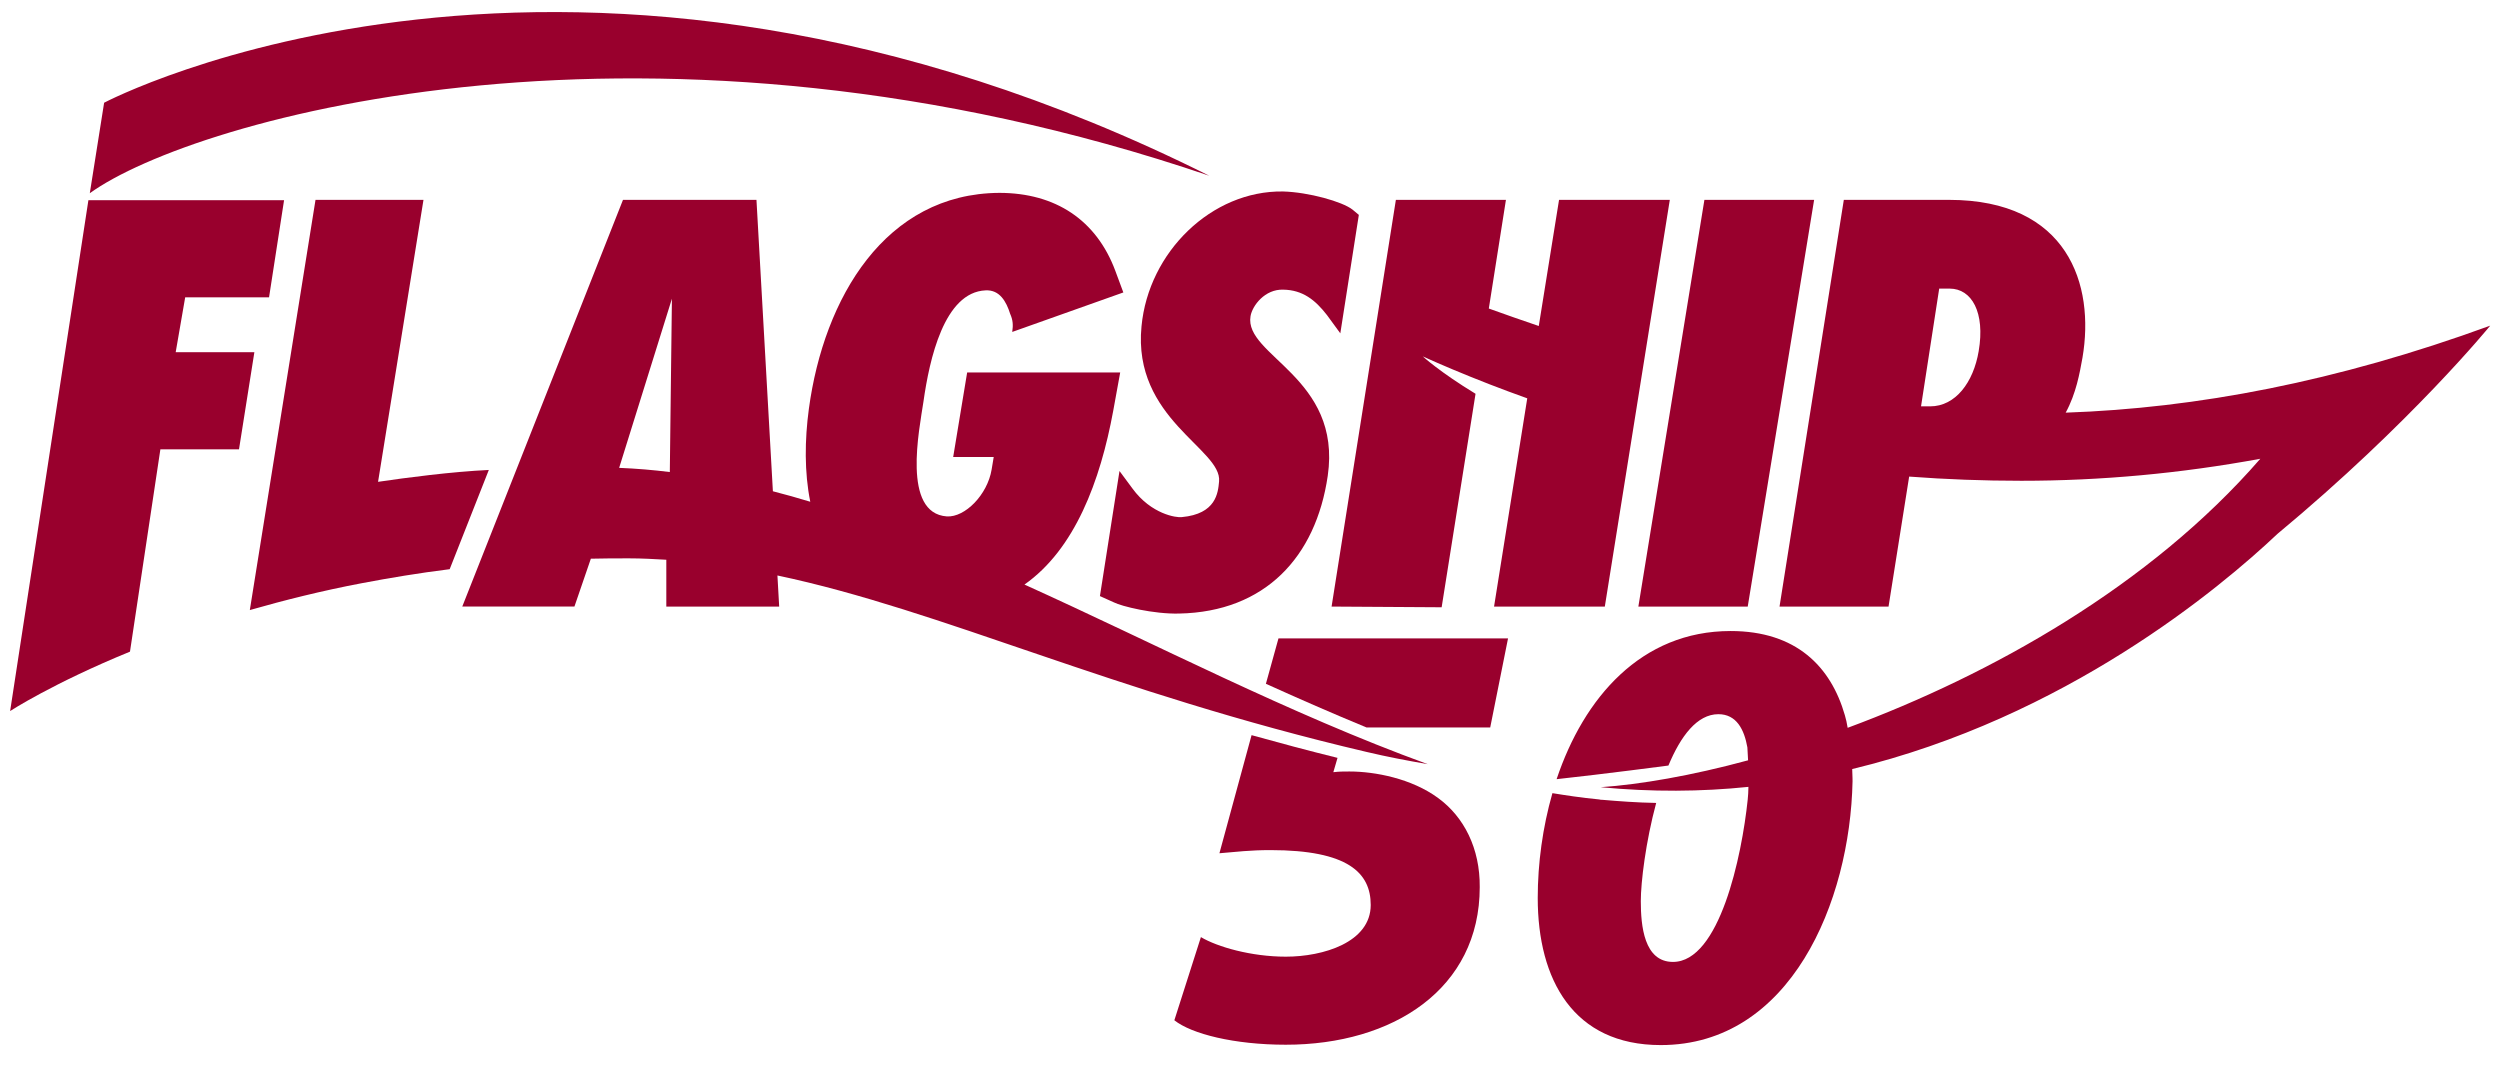
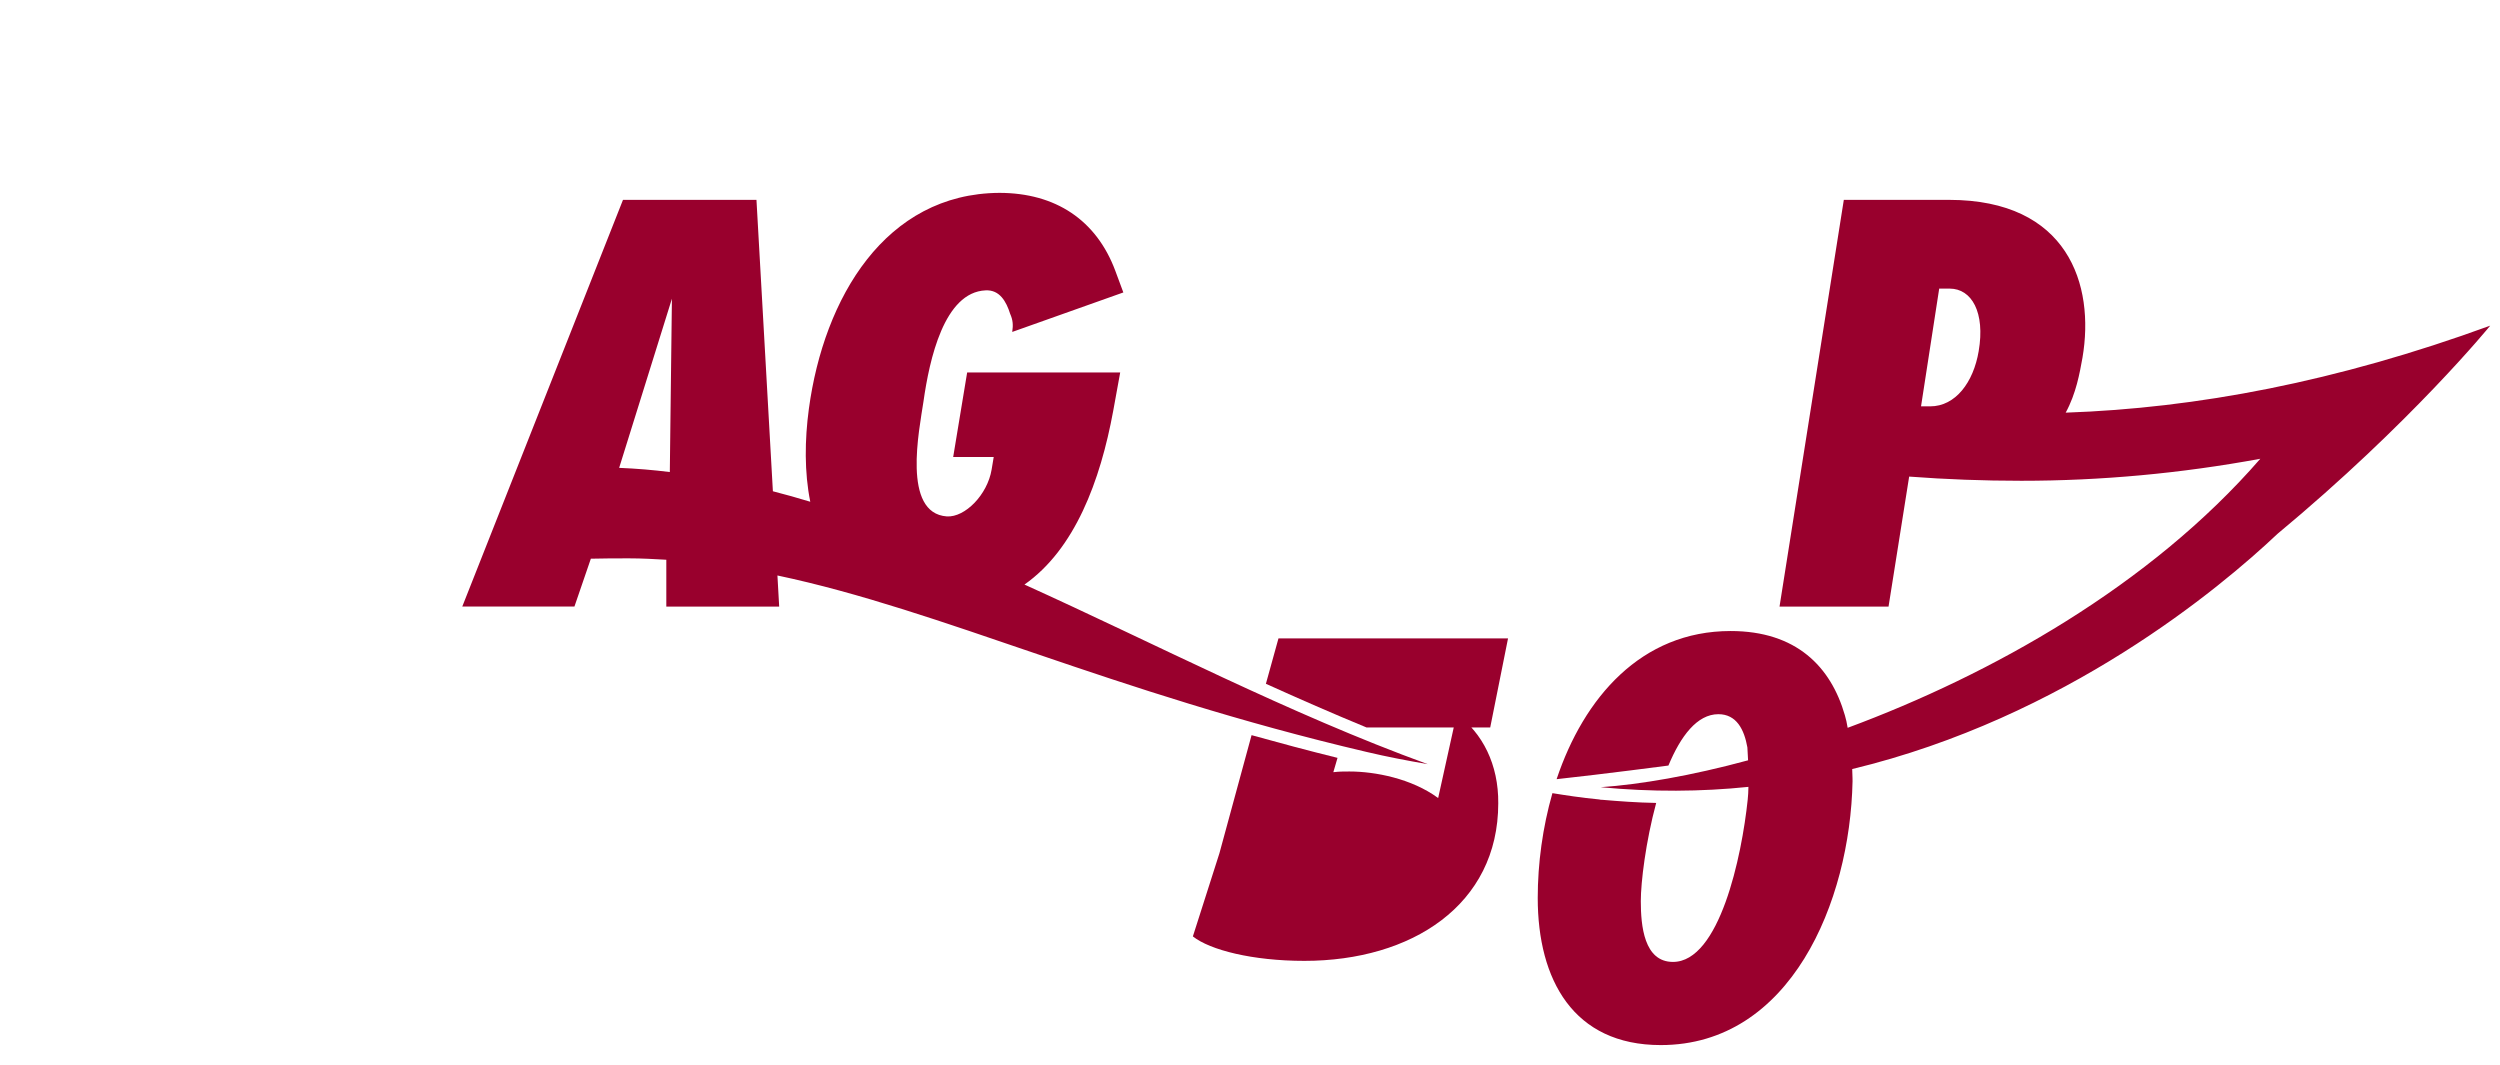
<svg xmlns="http://www.w3.org/2000/svg" version="1.1" id="Layer_1" x="0" y="0" viewBox="0 0 715.5 304.8" xml:space="preserve">
  <style>.st0{fill:#99002d}</style>
-   <path class="st0" d="M50.3 100.7 53 85.1h24l4.3-27.8h-56L2.9 203.5s12.1-7.9 34.3-17l8.7-57.9h22.5l4.4-27.8H50.3zM326.7 93.4c-2.6 26.5 23.1 35.1 22.2 44.4-.3 3.2-.8 9.3-10.7 10.2-1.5.2-8.7-.8-14.1-8.2l-3.7-5-5.6 35.8 4 1.8c2.1 1.1 11.4 3.4 18.7 3.2 24.5-.5 39.1-16.1 42.5-39.4 4.1-28.2-24-34.4-22.1-45.7.5-3 4.1-7.8 9.4-7.6 5.5.1 9.1 2.9 12.5 7.3l3.8 5.2 5.3-33.9-1.8-1.5c-2.9-2.3-12.6-5-19.9-5.2-20.4-.3-38.5 17.3-40.5 38.6zM412.6 173.8l9.7-61.1c-10.2-6.2-15.1-10.7-15.1-10.7 2.8 1.3 5.7 2.5 8.5 3.7 6.9 2.9 14.1 5.7 21.4 8.3l-9.5 59.6h31.7l18.6-116.4h-31.7l-5.8 36.1c-4.8-1.6-9.5-3.3-14.3-5l4.9-31.1h-31.5l-18.4 116.4 31.5.2zM500.2 173.6l19-116.4h-31.4l-18.9 116.4zM346.1 50.3C163.2-41.1 29.8 29.4 29.8 29.4l-4.1 25.9c29.8-21.5 161.4-59.1 320.4-5zM108.2 137.9l13-80.7H90.3L76.4 144l-4.9 30.6c9.8-2.8 20.5-5.5 32.1-7.7 7.9-1.5 16.3-2.9 25.1-4l11.2-28.4c-10.6.5-23.6 2.2-31.7 3.4z" />
  <path class="st0" d="M391.1 215.2c5.9 1.4 11.7 2.5 17.5 3.5-39.8-14.5-77.8-34.4-115.4-51.4 14.4-10.1 21.7-29.6 25.4-49.7l2-11h-43.8l-4 24.2h11.6l-.6 3.6c-1.2 7.2-7.6 13.7-12.8 13.4-12.9-.9-7.9-24.8-6.7-32.9 1.7-12 5.9-31.3 17.8-31.8 4-.2 5.9 3.2 7 6.7.8 1.8.9 3.2.6 5.2l31.8-11.3-2.3-6.2C313.8 63 302.1 55.2 286 55.2c-32.6.2-50.2 30-54.5 61.8-1.2 8.9-1.3 18.2.4 26.6-3.6-1.1-7.2-2.1-10.7-3l-4.7-83.4h-38.2l-46 116.4h32.1l4.7-13.7c3.6-.1 7.3-.1 11-.1 3.6 0 7.1.2 10.6.4v13.4H223l-.5-8.9c47.3 10 95.2 33.3 168.6 50.5zm-199.4-80.1c-4.8-.6-9.6-1-14.5-1.2l15.1-48.4-.6 49.6zM591.2 118.1c3-5.5 4-11.3 4.8-15.7 3.6-21-4.2-45.2-38.2-45.2h-30.1l-18.4 116.4h31.2l5.9-37.2c10.6.8 21.3 1.2 32.1 1.2 22.8 0 45.6-2.1 68.4-6.3-31.6 36.4-77.1 61.8-118.1 77-.2-1.3-.5-2.6-.8-3.6-4-13.9-13.9-24.1-32.7-24.1-25.6 0-42 19.1-49.8 42.4 13.8-1.5 32-3.9 32-3.9 3.5-8.4 8.2-14.7 14.3-14.7 5.2 0 7.4 4.4 8.3 9.5 0 0 .1 1.5.2 3.7-16.2 4.4-30.8 6.9-42.2 7.7 14.7 1.4 28.8 1.3 42.3-.1 0 1.3-.1 2.5-.2 3.6-1.7 16.4-8.1 46.5-21.4 46.5-8.3 0-9.2-10.4-9.2-17.4 0-5.4 1.4-17 4.4-28.1-5.6-.1-10.8-.5-15.5-.9-.3 0-.5 0-.8-.1-5.2-.5-9.7-1.2-13.4-1.8-2.8 9.8-4.2 20.1-4.2 30 0 23.4 10.2 42.1 35.2 42.1 37.1 0 54.2-40.9 54.9-75.5 0 0 0-1.4-.1-3.5 61-14.7 105.3-51.8 121.7-67.3 38.3-31.8 60.9-59.6 60.9-59.6-44.1 16.1-84.1 23.6-121.5 24.9zm-24.9-17.6c-1.5 8.9-6.6 15.8-13.9 15.8h-2.6l5.2-33.7h3c6.3 0 10.2 6.8 8.3 17.9z" />
-   <path class="st0" d="M411.6 228.4c-7.6-5.6-18.1-7.6-25.4-7.6-1.8 0-2.8 0-4.6.2l1.2-4.1c-8.5-2.1-16.7-4.3-24.6-6.5l-9.2 33.8c4.8-.4 8.8-.9 14.6-.9 22.2 0 28.7 6.5 28.7 15.7 0 10.7-13.6 14.8-24.3 14.8-9.9 0-19.6-2.8-24.3-5.6l-7.6 23.8c4.9 3.9 17.1 7 31.9 7 30.7 0 55.5-16 55.5-45.1.1-11.1-4.5-20.1-11.9-25.5zM362.3 195.7c9.5 4.3 19.1 8.5 28.8 12.5h35.4l5.1-25.5h-65.7l-3.6 13z" />
+   <path class="st0" d="M411.6 228.4c-7.6-5.6-18.1-7.6-25.4-7.6-1.8 0-2.8 0-4.6.2l1.2-4.1c-8.5-2.1-16.7-4.3-24.6-6.5l-9.2 33.8l-7.6 23.8c4.9 3.9 17.1 7 31.9 7 30.7 0 55.5-16 55.5-45.1.1-11.1-4.5-20.1-11.9-25.5zM362.3 195.7c9.5 4.3 19.1 8.5 28.8 12.5h35.4l5.1-25.5h-65.7l-3.6 13z" />
</svg>